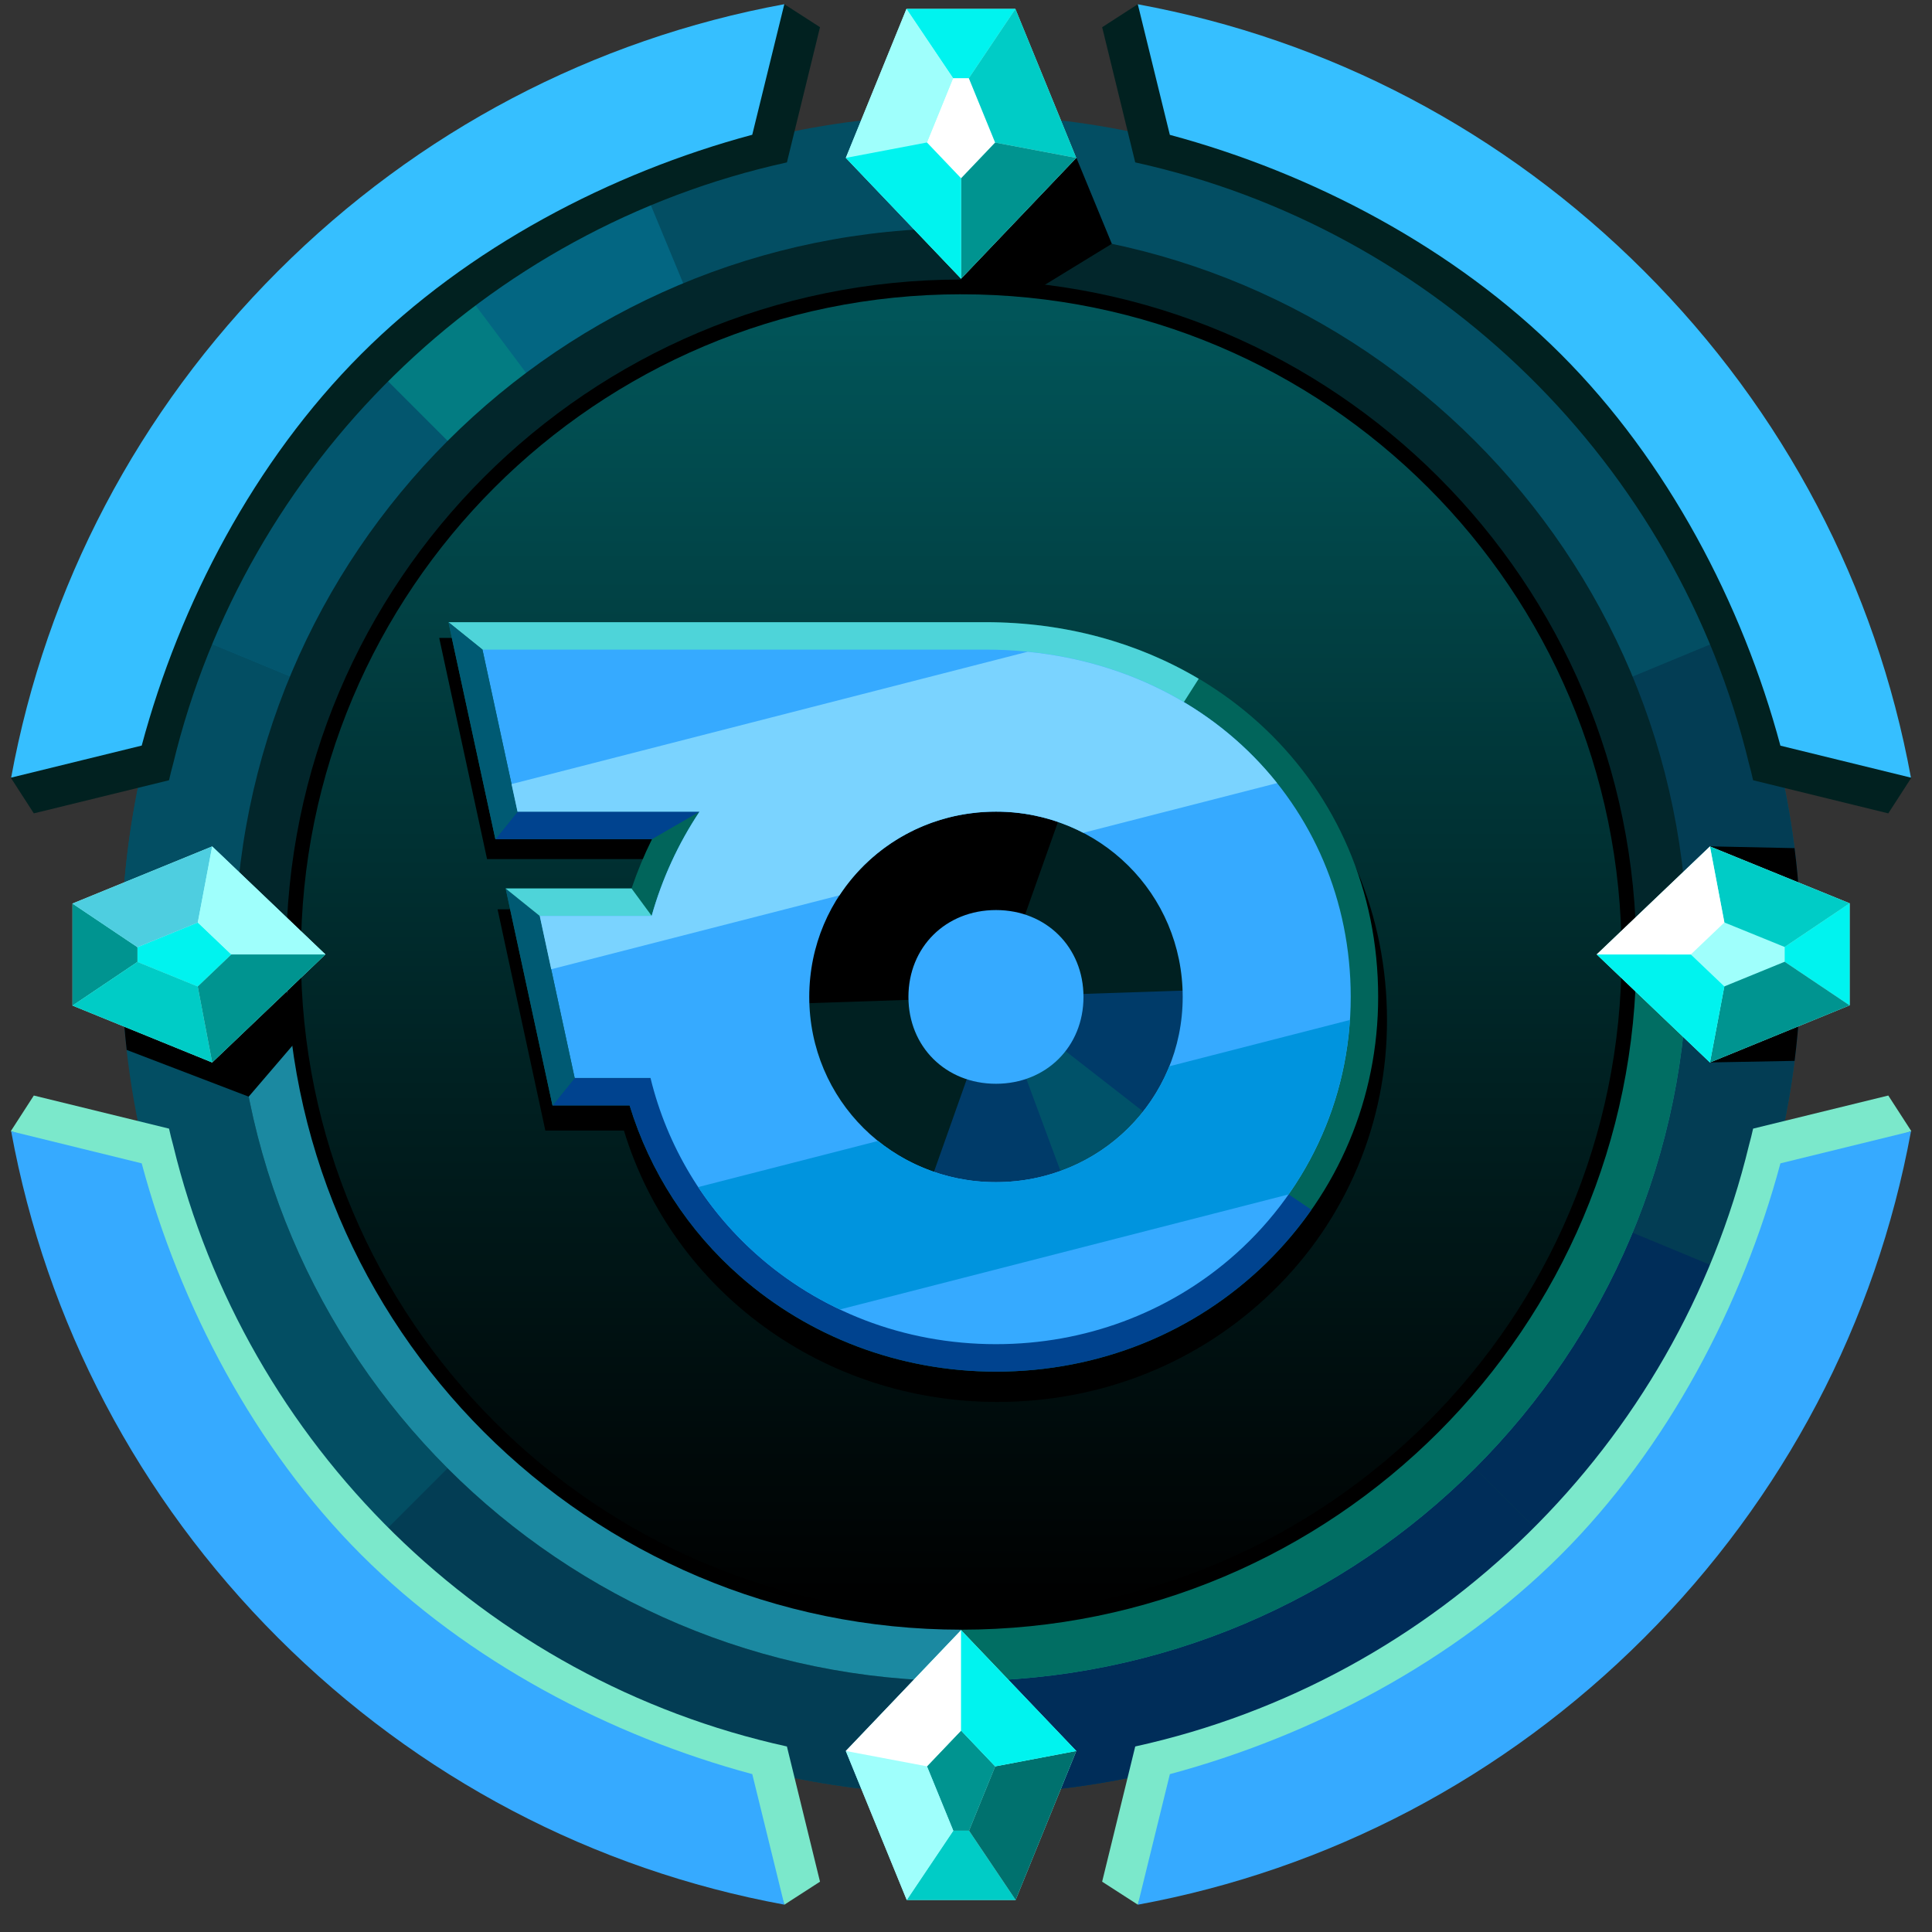
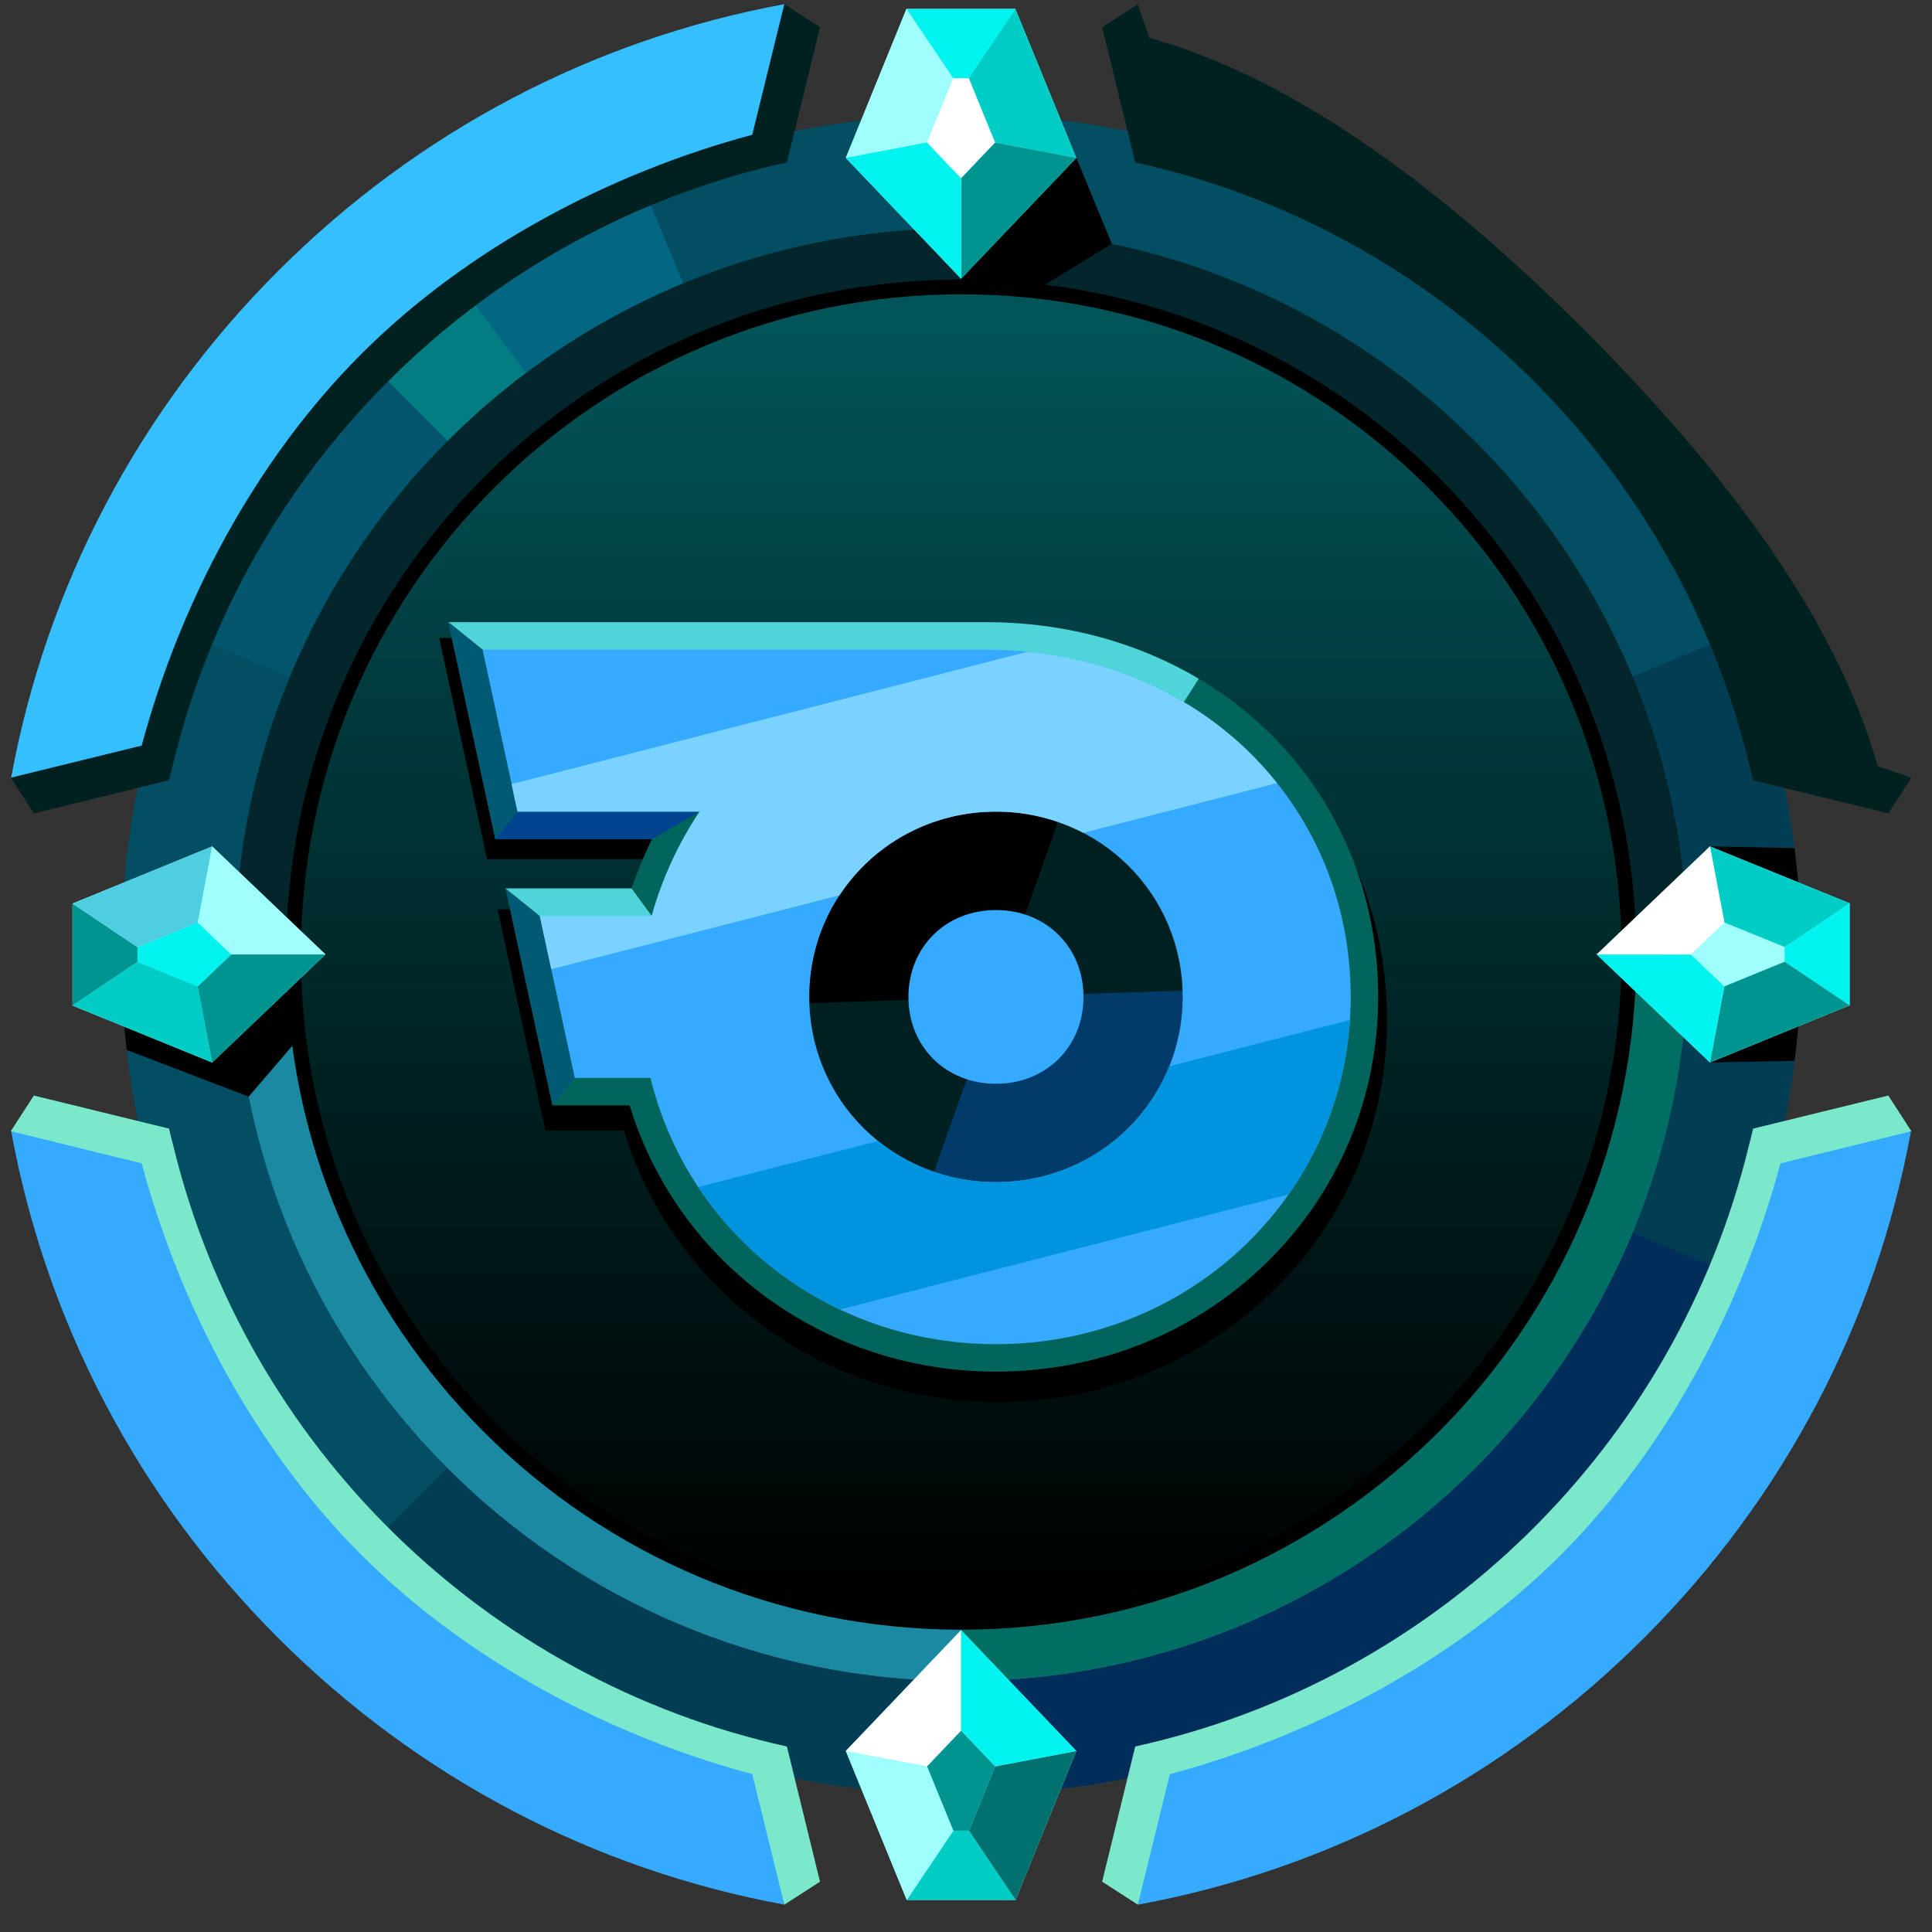
<svg xmlns="http://www.w3.org/2000/svg" width="69" height="69" viewBox="0 0 69 69" fill="none">
  <rect x="0" y="0" width="69" height="69" fill="#333333" stroke="none" />
  <path d="M34.331 64.093C50.899 64.093 64.331 50.662 64.331 34.093C64.331 17.524 50.899 4.093 34.331 4.093C17.762 4.093 4.331 17.524 4.331 34.093C4.331 50.662 17.762 64.093 34.331 64.093Z" fill="#034E63" />
  <path d="M34.331 34.092L22.85 6.376C15.196 9.547 9.552 15.519 6.615 22.611L34.331 34.092Z" fill="#036682" />
  <path d="M13.118 12.88L34.331 34.093H34.333L16.359 10.069C15.213 10.928 14.13 11.867 13.118 12.88Z" fill="#037C82" />
  <path d="M6.616 22.611L34.331 34.092L13.118 12.879C10.332 15.664 8.121 18.97 6.61 22.608L6.616 22.611Z" fill="#03566E" />
  <path d="M34.331 34.093V64.093C50.899 64.093 64.331 50.662 64.331 34.093H34.331Z" fill="#033D54" />
  <path d="M62.047 45.574L34.333 34.093L55.546 55.306C58.332 52.521 60.544 49.216 62.054 45.577L62.047 45.574Z" fill="#002D59" />
  <path d="M62.047 22.614L34.333 34.093H64.333C64.333 30.154 63.559 26.252 62.053 22.612L62.047 22.614Z" fill="#033D54" />
  <path d="M13.12 55.307L34.331 34.094L6.616 45.577C8.123 49.216 10.331 52.524 13.114 55.311C13.116 55.31 13.118 55.308 13.12 55.307Z" fill="#034E63" />
  <path d="M4.332 34.093H34.333L6.617 22.614C5.109 26.253 4.331 30.153 4.328 34.092L4.332 34.093Z" fill="#034E63" />
  <path d="M34.331 34.093V64.093C42.615 64.093 50.115 60.735 55.544 55.306L34.331 34.093Z" fill="#002D59" />
  <path d="M34.331 34.093V64.093C26.047 64.093 18.547 60.735 13.118 55.306L34.331 34.093Z" fill="#033D54" />
  <path d="M34.331 60.038C48.66 60.038 60.276 48.422 60.276 34.093C60.276 19.765 48.66 8.149 34.331 8.149C20.002 8.149 8.386 19.765 8.386 34.093C8.386 48.422 20.002 60.038 34.331 60.038Z" fill="#02262B" />
  <path d="M8.386 34.093C8.386 48.422 20.002 60.038 34.331 60.038C48.66 60.038 60.276 48.422 60.276 34.093H8.386Z" fill="#1B89A1" />
  <path d="M34.331 34.093V60.038C48.66 60.038 60.276 48.422 60.276 34.093H34.331Z" fill="#016E63" />
  <path d="M34.331 58.203C47.647 58.203 58.441 47.409 58.441 34.093C58.441 20.777 47.647 9.983 34.331 9.983C21.015 9.983 10.22 20.777 10.22 34.093C10.22 47.409 21.015 58.203 34.331 58.203Z" fill="black" />
  <path d="M34.331 57.677C47.356 57.677 57.914 47.119 57.914 34.094C57.914 21.069 47.356 10.51 34.331 10.51C21.306 10.51 10.747 21.069 10.747 34.094C10.747 47.119 21.306 57.677 34.331 57.677Z" fill="url(#paint0_linear_2_134)" />
  <path d="M64.091 30.291L61.07 30.227V37.944L64.093 37.888C64.251 36.629 64.331 35.362 64.331 34.094C64.331 32.822 64.251 31.552 64.091 30.291Z" fill="black" />
  <path d="M10.662 37.09L9.946 34.197L4.335 34.415C4.346 35.445 4.409 36.474 4.524 37.497L8.882 39.166L10.662 37.09Z" fill="black" />
  <path d="M37.206 10.239L39.708 8.707L37.895 4.307C36.712 4.166 35.522 4.095 34.331 4.095H34.324L34.332 10.502L37.206 10.239Z" fill="black" />
  <path d="M49.535 36.426C49.542 38.229 49.186 40.015 48.488 41.678C47.789 43.34 46.763 44.844 45.471 46.102C42.854 48.66 39.357 50.07 35.622 50.07C29.411 50.07 24.035 46.122 22.283 40.377H19.477L19.307 39.589L18.032 33.688L17.771 32.476H22.354C22.563 31.862 22.812 31.263 23.099 30.682H17.395L17.225 29.894L15.948 23.995L15.686 22.782H35.235C39.197 22.782 42.835 24.19 45.477 26.744C48.095 29.275 49.535 32.713 49.535 36.426Z" fill="black" />
  <path d="M49.22 35.605C49.22 39.207 47.804 42.58 45.233 45.096C42.668 47.606 39.236 48.987 35.571 48.987C32.091 48.987 28.88 47.724 26.445 45.592C24.581 43.964 23.209 41.846 22.486 39.479H19.732L18.059 31.73H22.555C22.759 31.127 23.003 30.539 23.286 29.97H17.692L16.015 22.22H35.196C43.192 22.22 49.22 27.975 49.22 35.605Z" fill="#01655B" />
  <path d="M40.905 27.233L42.811 24.242C40.643 22.955 38.047 22.221 35.197 22.221H16.016L22.236 27.233L40.905 27.233Z" fill="#4ED4D9" />
-   <path d="M46.836 43.205L43.701 41.09L35.57 44.878L23.232 38.498H20.523L19.731 39.48H22.485C23.209 41.847 24.581 43.965 26.447 45.593C28.881 47.723 32.093 48.987 35.572 48.987C39.238 48.987 42.669 47.607 45.235 45.097C45.826 44.517 46.362 43.884 46.836 43.205Z" fill="#00438F" />
  <path d="M35.57 43.436C39.895 43.436 43.402 39.929 43.402 35.604C43.402 31.279 39.895 27.773 35.57 27.773C31.245 27.773 27.739 31.279 27.739 35.604C27.739 39.929 31.245 43.436 35.57 43.436Z" fill="#002021" />
  <path d="M38.186 28.221C37.345 27.924 36.461 27.772 35.569 27.773C31.244 27.773 27.738 31.279 27.738 35.604C27.738 35.692 27.741 35.78 27.744 35.866L35.569 35.604L38.186 28.221Z" fill="black" />
  <path d="M43.395 35.34L35.57 35.602L32.954 42.984C33.794 43.282 34.679 43.434 35.57 43.433C39.896 43.433 43.402 39.927 43.402 35.601C43.402 35.515 43.398 35.428 43.395 35.34Z" fill="#003B69" />
-   <path d="M40.781 39.661L35.57 35.604L37.865 41.797L38.973 42.659C39.834 42.242 40.611 41.671 41.267 40.975L40.781 39.661Z" fill="#005269" />
  <path d="M38.696 35.604C38.696 37.382 37.362 38.706 35.57 38.706C33.778 38.706 32.444 37.383 32.444 35.604C32.444 33.825 33.778 32.502 35.57 32.502C37.362 32.502 38.696 33.826 38.696 35.604ZM48.24 35.604C48.24 39.367 46.569 42.712 43.907 44.978C41.686 46.869 38.775 48.006 35.572 48.006C32.248 48.006 29.252 46.792 27.007 44.786C25.14 43.122 23.823 40.929 23.232 38.498H20.523L19.273 32.71H23.272C23.644 31.388 24.221 30.132 24.981 28.989H18.48L17.229 23.2H35.192C42.781 23.2 48.24 28.7 48.24 35.604ZM42.239 35.604C42.239 31.924 39.28 28.988 35.57 28.988C31.861 28.988 28.902 31.923 28.902 35.604C28.902 39.285 31.861 42.22 35.57 42.22C39.28 42.22 42.239 39.283 42.239 35.604Z" fill="#36AAFF" />
  <path d="M18.058 31.731L19.274 32.71L20.524 38.498L19.732 39.48L18.058 31.731Z" fill="#005A73" />
  <path d="M18.058 31.731H22.555L23.275 32.71H19.274L18.058 31.731Z" fill="#4ED4D9" />
  <path d="M17.692 29.97L18.483 28.988H24.984L23.286 29.97H17.692Z" fill="#00438F" />
  <path d="M17.692 29.97L18.483 28.988L17.232 23.2L16.015 22.22L17.692 29.97Z" fill="#005A73" />
  <path d="M36.701 23.277L18.269 28.003L18.483 28.989H24.984C24.224 30.132 23.647 31.388 23.276 32.71H19.276L19.687 34.616L29.98 31.977C31.165 30.171 33.216 28.986 35.571 28.986C36.656 28.984 37.726 29.243 38.689 29.743L45.61 27.968C43.56 25.398 40.441 23.648 36.701 23.277Z" fill="#7AD3FF" />
  <path d="M48.21 36.428L41.761 38.082C40.782 40.517 38.394 42.219 35.57 42.219C34.039 42.225 32.553 41.706 31.358 40.749L24.936 42.396C25.52 43.279 26.216 44.082 27.005 44.788C27.902 45.588 28.909 46.254 29.996 46.767L46.021 42.658C47.31 40.822 48.068 38.666 48.21 36.428Z" fill="#0094DE" />
  <path d="M28.012 0.15L27.601 1.352C21.832 2.956 16.301 7.551 12.051 11.8C7.802 16.049 3.193 21.591 1.587 27.364L0.386 27.776L1.208 29.049L6.037 27.866C6.082 27.663 6.131 27.465 6.184 27.275C8.77 16.572 17.32 8.172 28.104 5.8L29.286 0.971L28.012 0.15Z" fill="#012120" />
  <path d="M9.93 9.681C4.925 14.686 1.65 20.958 0.398 27.772L5.061 26.628C6.42 21.558 9.088 16.461 12.899 12.648C16.71 8.836 21.801 6.173 26.866 4.813L28.011 0.15C21.201 1.403 14.934 4.678 9.93 9.681Z" fill="#36BFFF" />
  <path d="M40.636 0.15L41.047 1.352C46.816 2.956 52.347 7.551 56.596 11.8C60.846 16.049 65.455 21.591 67.06 27.364L68.262 27.776L67.439 29.049L62.611 27.866C62.566 27.663 62.517 27.465 62.464 27.275C59.877 16.572 51.328 8.172 40.544 5.8L39.363 0.972L40.636 0.15Z" fill="#012120" />
-   <path d="M68.248 27.773C66.997 20.957 63.722 14.685 58.717 9.682C53.712 4.678 47.447 1.405 40.636 0.153L41.78 4.816C46.846 6.176 51.939 8.844 55.747 12.651C59.555 16.459 62.227 21.56 63.586 26.631" fill="#36BFFF" />
  <path d="M36.263 0.318H32.374L30.208 5.639L34.324 9.954L38.439 5.639L36.263 0.318Z" fill="#9FFFFC" />
  <path d="M33.104 5.089L34.039 2.792H34.602L35.541 5.091L34.324 6.368L33.104 5.089Z" fill="white" />
  <path d="M32.374 0.318L34.039 2.792H34.602L36.264 0.318H32.374Z" fill="#00F3EF" />
  <path d="M32.374 0.318L30.208 5.639L33.104 5.089L34.039 2.792L32.374 0.318Z" fill="#9FFFFC" />
  <path d="M36.264 0.318L34.602 2.792L35.541 5.091L38.439 5.639L36.264 0.318Z" fill="#00CCC6" />
  <path d="M38.439 5.639L35.541 5.091L34.324 6.368V9.954L38.439 5.639Z" fill="#009490" />
  <path d="M34.324 6.368L33.104 5.089L30.208 5.639L34.324 9.954V6.368Z" fill="#00F3EF" />
  <path d="M40.636 68.024L41.047 66.823C46.816 65.218 52.347 60.623 56.596 56.374C60.846 52.125 65.455 46.584 67.061 40.81L68.262 40.399L67.439 39.126L62.611 40.308C62.566 40.511 62.517 40.708 62.464 40.899C59.877 51.602 51.328 60.003 40.544 62.374L39.362 67.203L40.636 68.024Z" fill="#7BE8CB" />
  <path d="M63.586 41.548C62.227 46.618 59.558 51.715 55.748 55.526C51.937 59.336 46.846 62.002 41.781 63.362L40.636 68.025C47.447 66.772 53.715 63.498 58.717 58.496C63.719 53.494 66.997 47.219 68.249 40.405L63.586 41.548Z" fill="#36AAFF" />
  <path d="M28.012 68.025L27.6 66.823C21.832 65.218 16.301 60.624 12.051 56.375C7.802 52.125 3.193 46.584 1.587 40.81L0.386 40.399L1.208 39.126L6.037 40.308C6.082 40.512 6.131 40.709 6.184 40.899C8.77 51.602 17.32 60.003 28.104 62.374L29.286 67.203L28.012 68.025Z" fill="#7BE8CB" />
  <path d="M26.867 63.361C21.802 62.001 16.708 59.333 12.9 55.525C9.092 51.717 6.42 46.617 5.061 41.548L0.399 40.403C1.65 47.218 4.925 53.49 9.931 58.494C14.936 63.498 21.201 66.77 28.012 68.023L26.867 63.361Z" fill="#36AAFF" />
  <path d="M32.384 67.856H36.273L38.439 62.535L34.324 58.219L30.208 62.535L32.384 67.856Z" fill="#9FFFFC" />
  <path d="M35.543 63.085L34.608 65.382H34.046L33.106 63.083L34.324 61.806L35.543 63.085Z" fill="#009490" />
  <path d="M36.273 67.857L34.608 65.382H34.046L32.384 67.857H36.273Z" fill="#00CCC6" />
  <path d="M36.273 67.857L38.439 62.535L35.543 63.085L34.608 65.382L36.273 67.857Z" fill="#00716E" />
  <path d="M32.384 67.857L34.046 65.382L33.106 63.083L30.208 62.535L32.384 67.857Z" fill="#9FFFFC" />
  <path d="M30.208 62.535L33.106 63.083L34.324 61.806V58.22L30.208 62.535Z" fill="white" />
  <path d="M34.324 61.806L35.543 63.085L38.439 62.535L34.324 58.22V61.806Z" fill="#00F3EF" />
  <path d="M66.058 35.906V32.26L61.07 30.229L57.025 34.087L61.07 37.946L66.058 35.906Z" fill="#9FFFFC" />
  <path d="M61.585 32.945L63.739 33.821V34.349L61.583 35.23L60.386 34.088L61.585 32.945Z" fill="#9FFFFC" />
  <path d="M66.058 32.26L63.739 33.821V34.348L66.058 35.906V32.26Z" fill="#00F3EF" />
  <path d="M66.058 32.261L61.07 30.23L61.585 32.945L63.738 33.821L66.058 32.261Z" fill="#00CCC6" />
  <path d="M66.058 35.906L63.738 34.348L61.583 35.229L61.07 37.946L66.058 35.906Z" fill="#009490" />
  <path d="M61.07 37.947L61.583 35.23L60.386 34.089L57.025 34.088L61.07 37.947Z" fill="#00F3EF" />
  <path d="M60.386 34.088L61.585 32.945L61.07 30.23L57.025 34.088L60.386 34.088Z" fill="white" />
  <path d="M2.589 32.269V35.914L7.578 37.946L11.623 34.087L7.578 30.229L2.589 32.269Z" fill="#9FFFFC" />
  <path d="M7.062 35.232L4.909 34.355V33.828L7.064 32.947L8.261 34.088L7.062 35.232Z" fill="#00F3EF" />
  <path d="M2.589 35.916L4.909 34.355V33.828L2.589 32.27V35.916Z" fill="#009490" />
  <path d="M2.589 35.914L7.578 37.946L7.062 35.231L4.909 34.354L2.589 35.914Z" fill="#00CCC6" />
  <path d="M2.589 32.27L4.909 33.828L7.064 32.947L7.578 30.23L2.589 32.27Z" fill="#4ECEE0" />
  <path d="M7.578 30.23L7.064 32.947L8.261 34.088H11.623L7.578 30.23Z" fill="#9FFFFC" />
  <path d="M8.261 34.088L7.062 35.232L7.578 37.947L11.623 34.088H8.261Z" fill="#009490" />
  <defs>
    <linearGradient id="paint0_linear_2_134" x1="34.331" y1="57.41" x2="34.331" y2="11.22" gradientUnits="userSpaceOnUse">
      <stop />
      <stop offset="0.4" stop-color="#002021" />
      <stop offset="1" stop-color="#015559" />
    </linearGradient>
  </defs>
</svg>